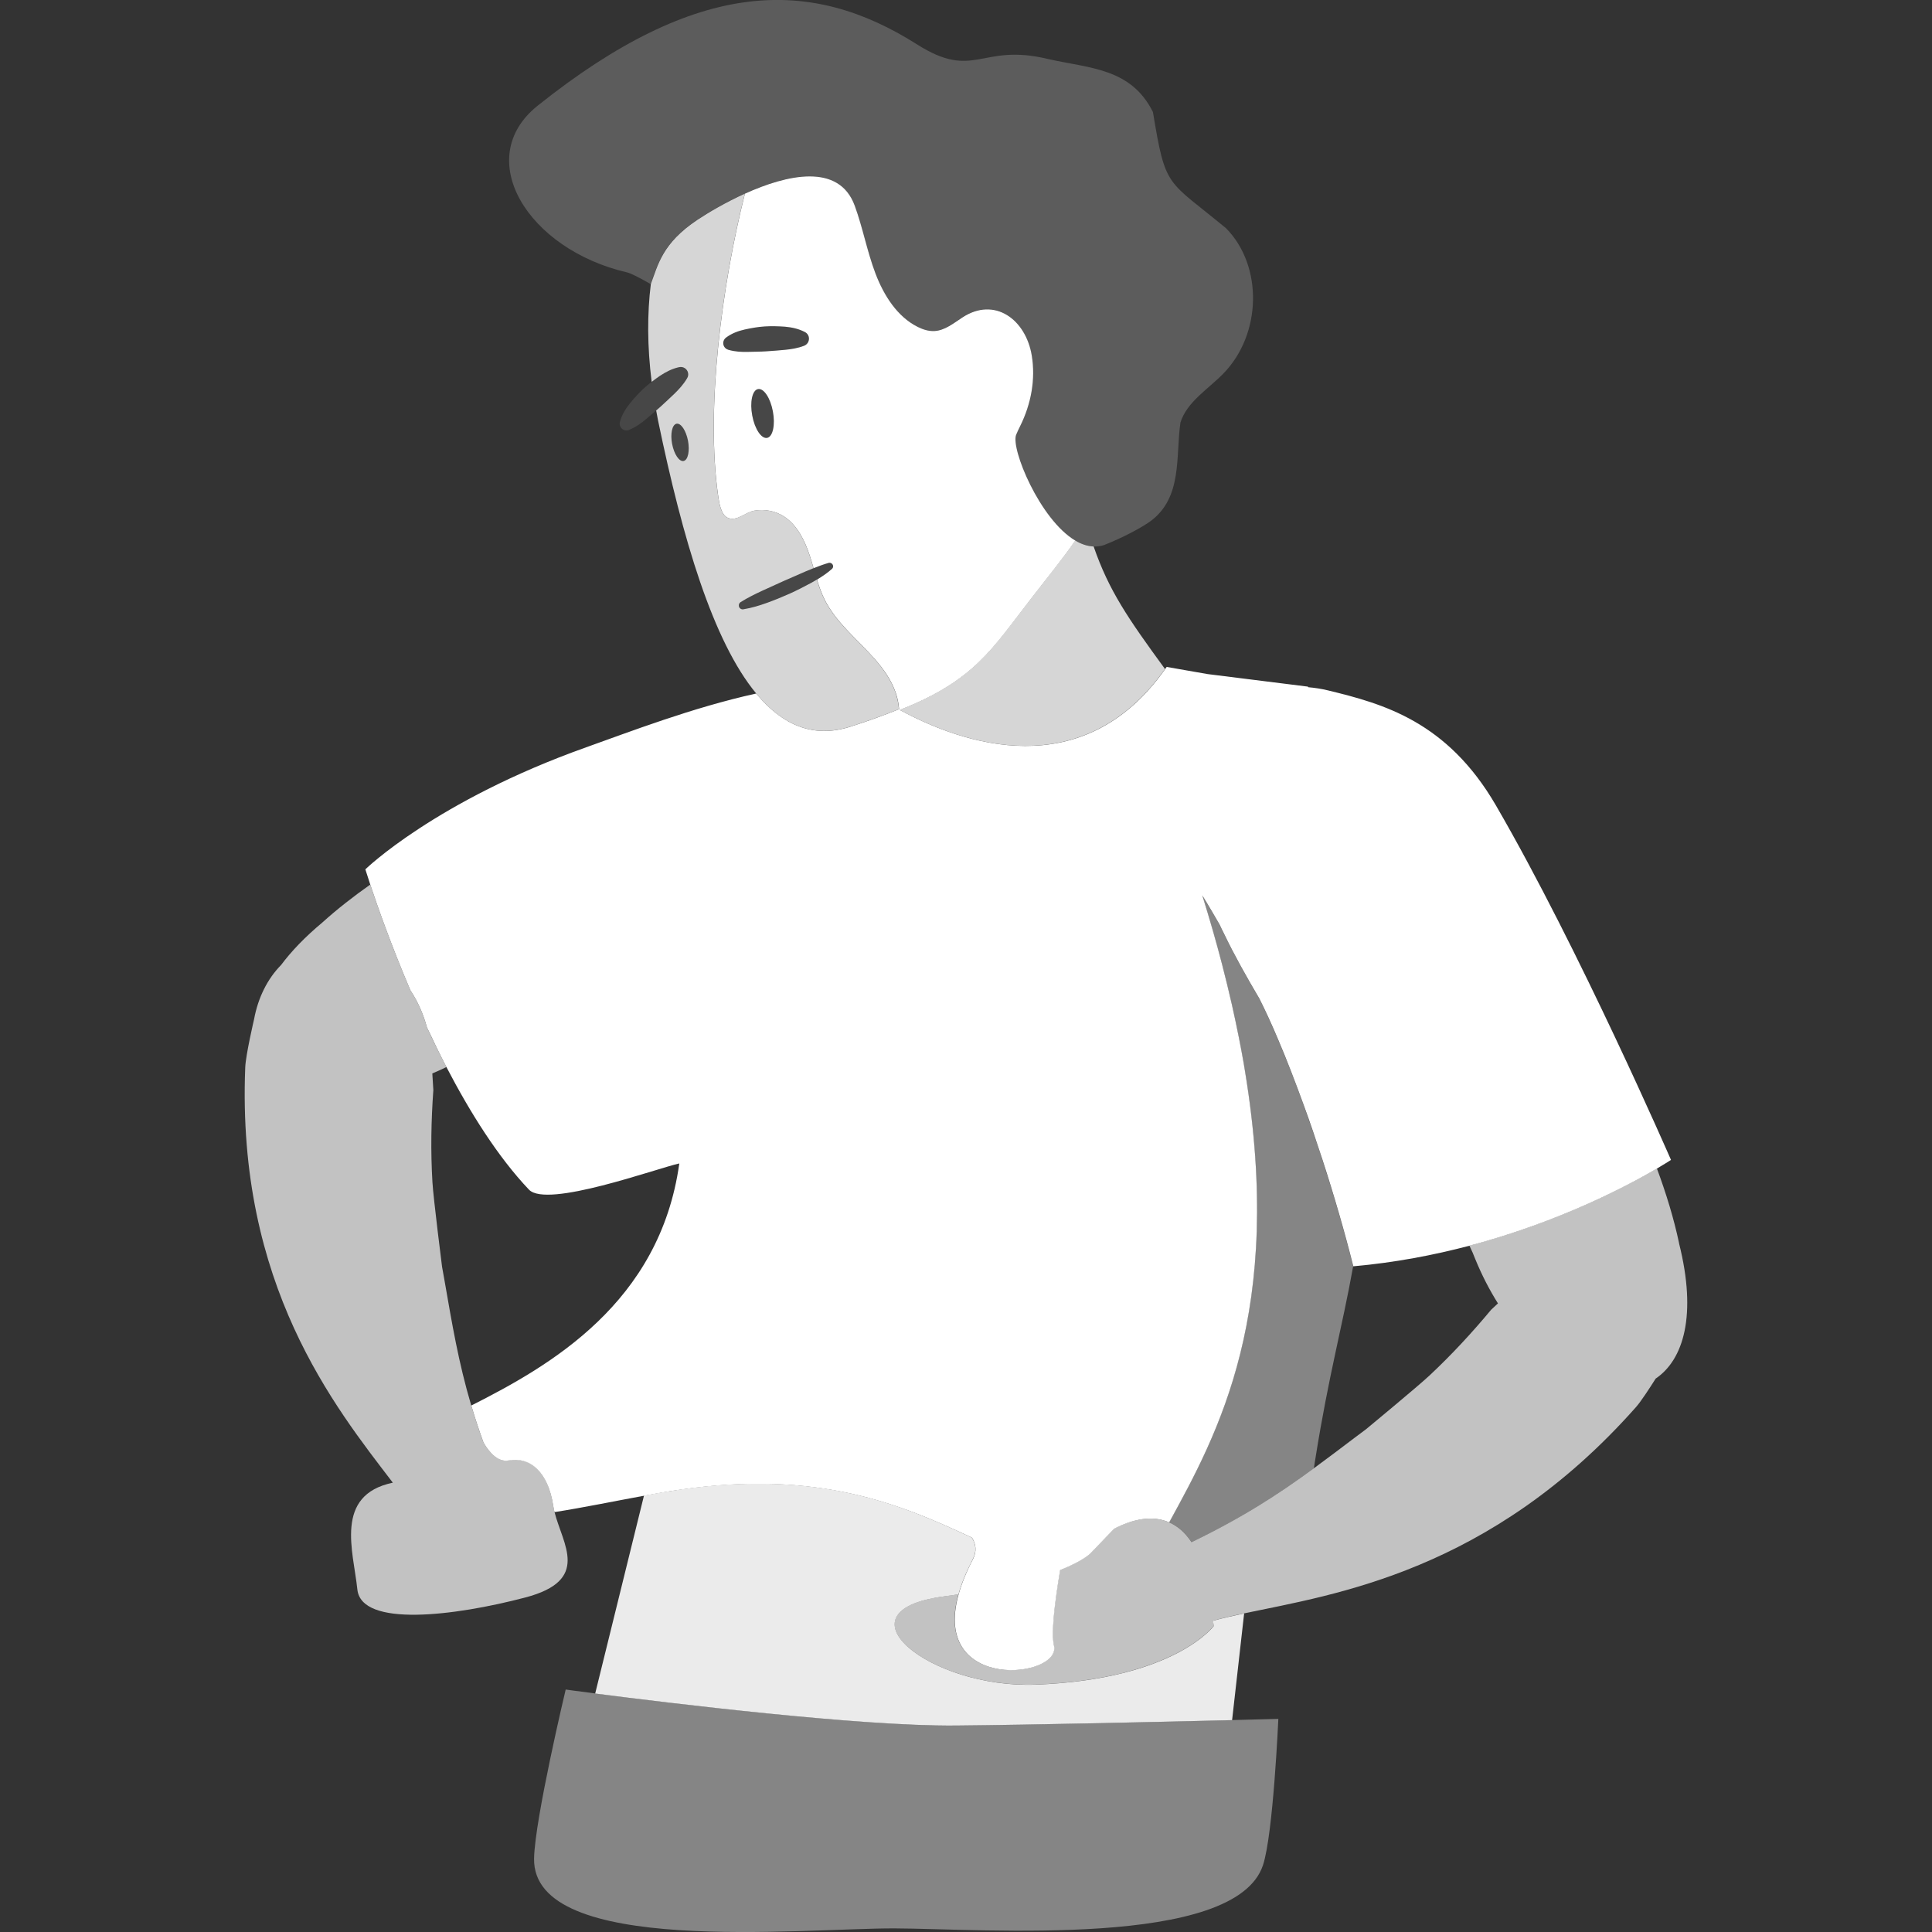
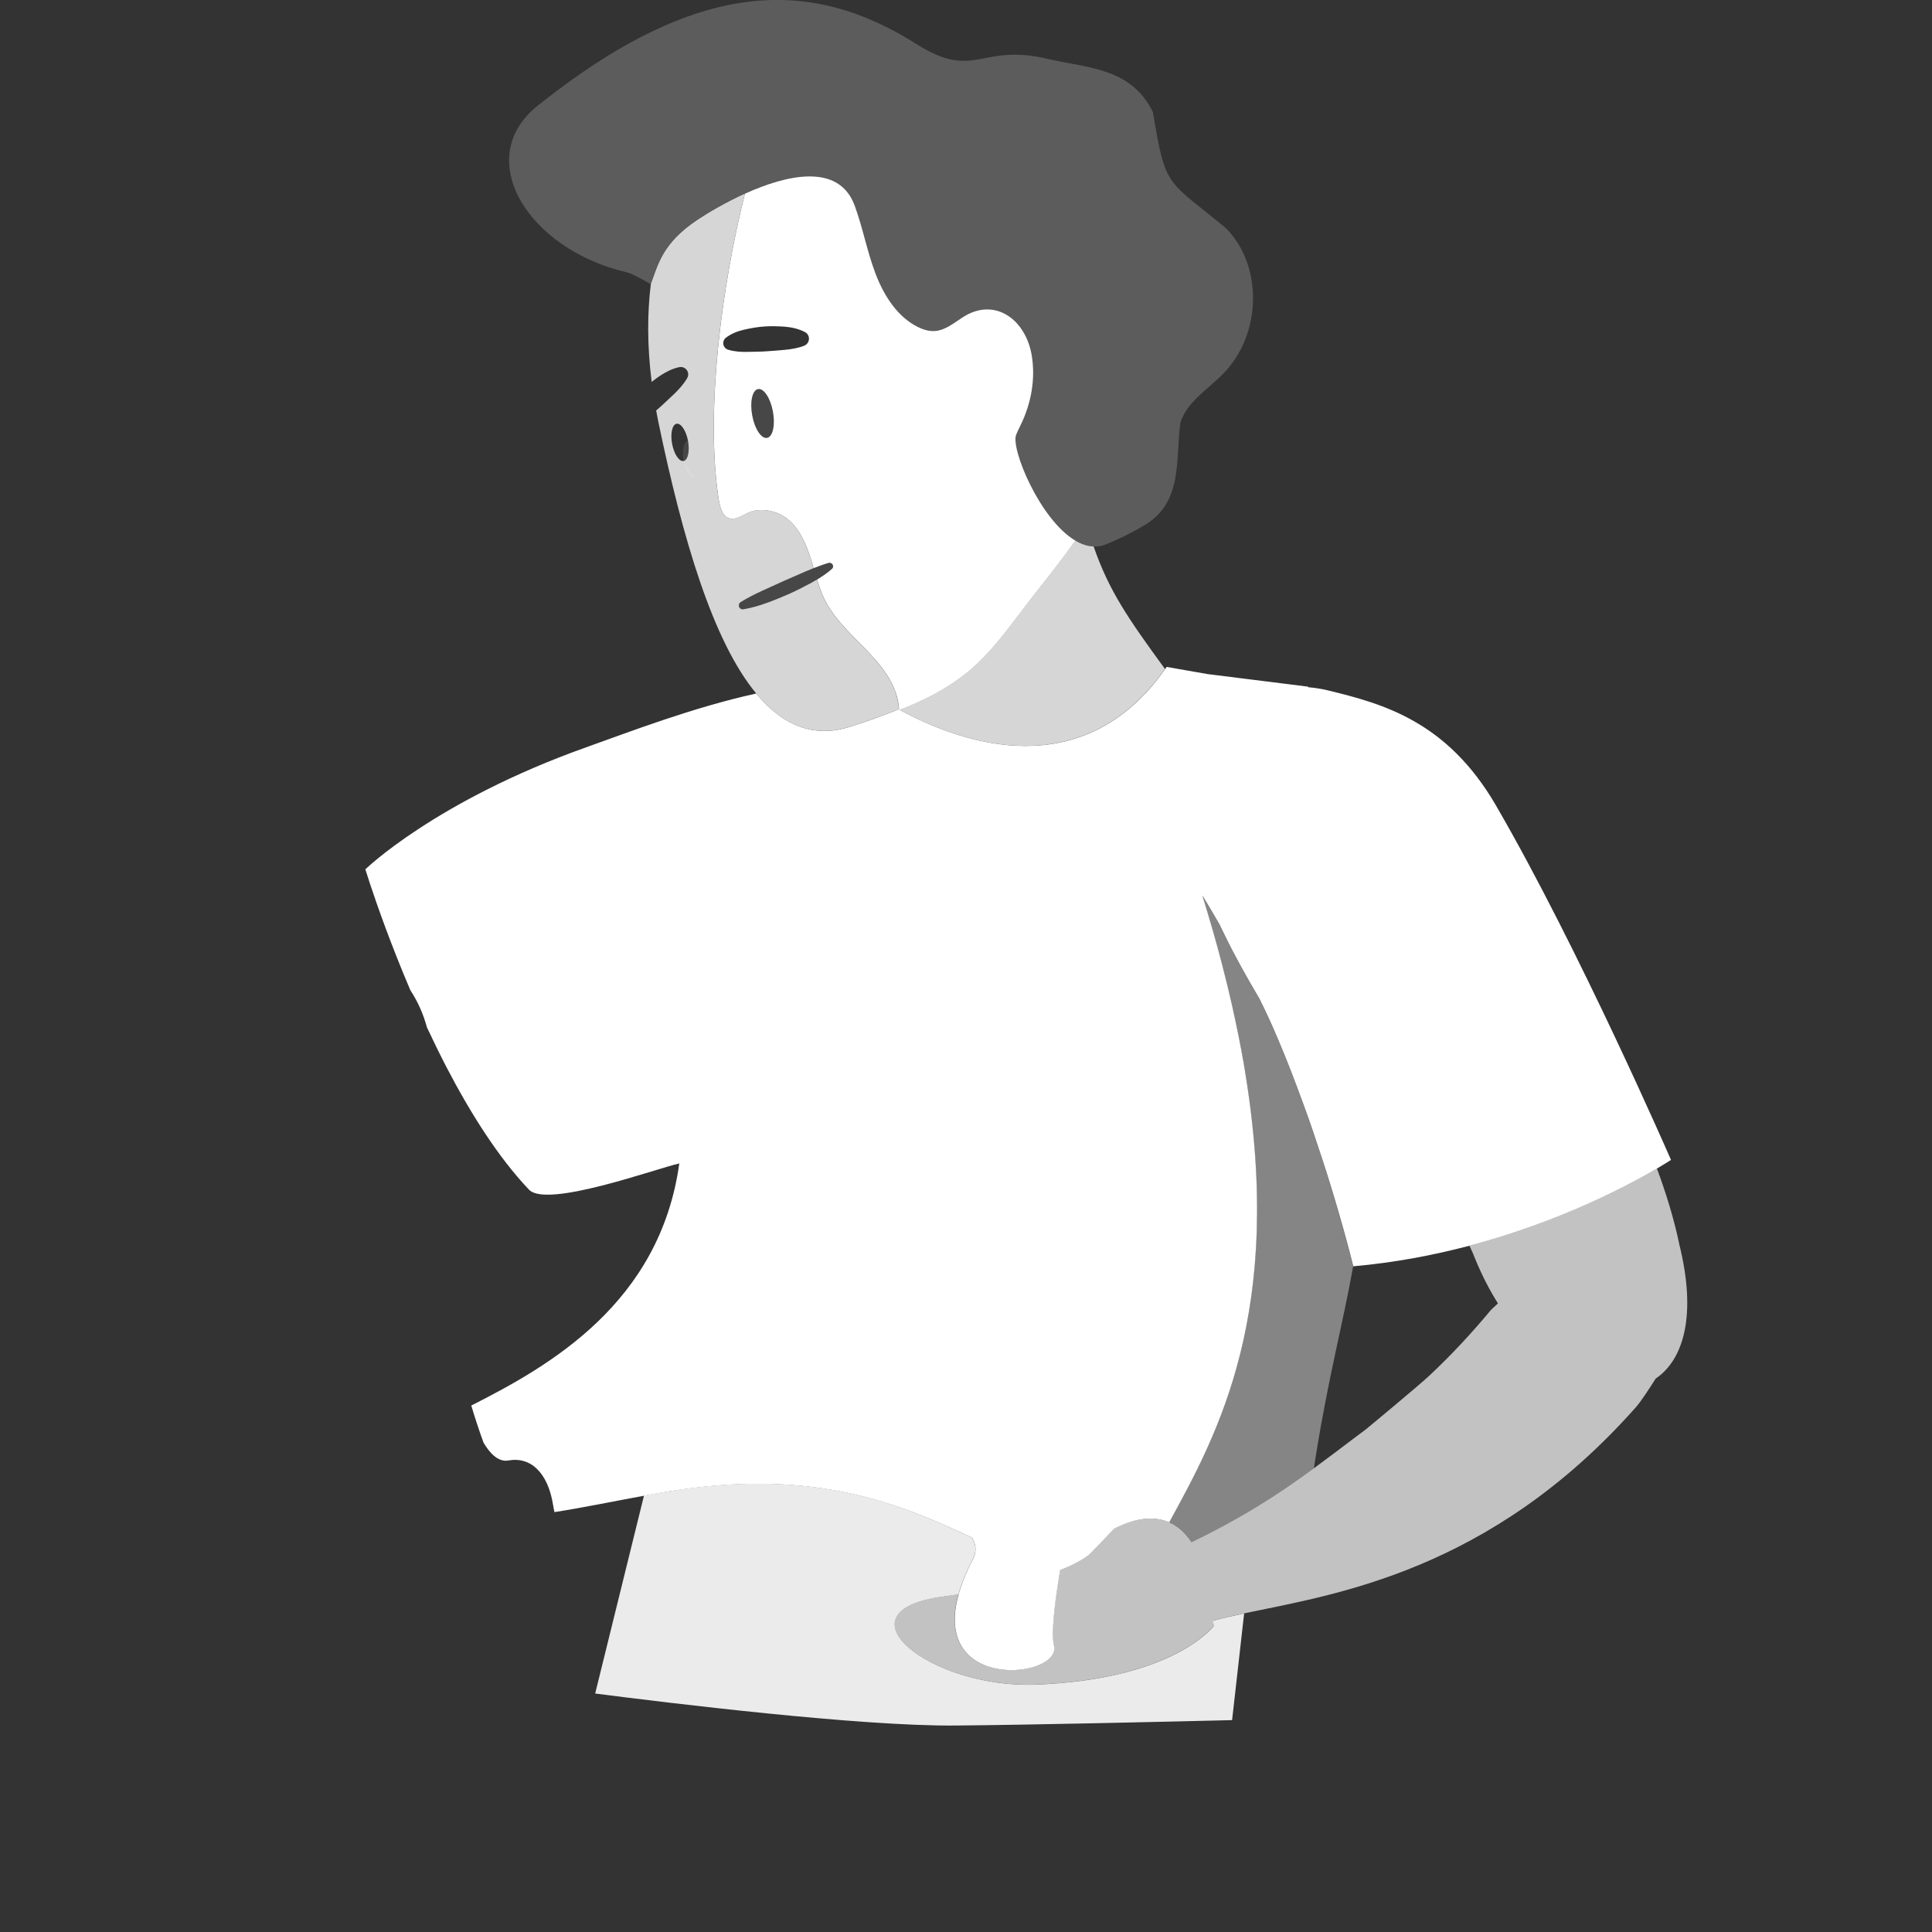
<svg xmlns="http://www.w3.org/2000/svg" viewBox="0 0 300 300">
  <rect x="0" y="0" width="300" height="300" fill="#333333" stroke="none" />
  <g fill="#fff">
    <path d="m 188.52 252.43 s -6.06 8.34 -27.69 9.16 c -16.36 .62 -31.51 -11.41 -14.3 -13.69 .8 -.11 1.56 -.22 2.3 -.33 .45 -1.61 1.17 -3.41 2.21 -5.42 .66 -1.26 .5 -2.4 -.14 -3.39 -11.07 -5.23 -23.91 -10.57 -45.35 -7.46 -1.8 .26 -3.66 .58 -5.55 .93 l -7.58 30.74 c 11.41 1.47 41.1 5.1 55.93 4.97 12.23 -.11 32.33 -.58 42.97 -.84 l 1.87 -16.57 c -1.8 .38 -3.42 .75 -4.86 1.15 l .16 .75 z" opacity=".9" />
-     <path d="m 92.45 262.96 c -2.9 -.37 -4.61 -.61 -4.61 -.61 s -4.79 20.07 -4.91 26.23 c -.29 15.25 41.67 10.81 56.01 10.86 13.79 .05 52.84 3.15 57.17 -9.8 1.6 -4.79 2.39 -22.73 2.39 -22.73 s -2.78 .07 -7.14 .18 c -10.65 .26 -30.75 .73 -42.97 .84 -14.83 .13 -44.52 -3.5 -55.93 -4.97 z" opacity=".4" />
    <path d="m 160.22 92.77 c -6.23 8.05 -8.93 12.9 -20.52 17.46 9.76 5.28 28.43 11.75 41.2 -6.35 -5.73 -7.84 -8.71 -12.16 -11.08 -19.02 -.97 -.04 -1.93 -.37 -2.87 -.93 -2.13 3.09 -4.45 5.89 -6.73 8.84 z" opacity=".8" />
    <path d="m 260.73 193.06 c -.82 -3.88 -2.02 -7.77 -3.45 -11.63 -4.34 2.56 -14.96 8.24 -29.11 11.99 .35 .72 .66 1.43 .92 2.12 1.03 2.51 2.22 4.8 3.51 6.85 l -1.06 .99 c -2.92 3.51 -6.08 6.94 -9.55 10.19 -1.73 1.63 -9.86 8.35 -9.86 8.35 l -1.79 1.34 c -2.18 1.65 -4.25 3.22 -6.33 4.74 -5.41 3.96 -10.96 7.6 -18.99 11.47 -1.03 -1.55 -2.22 -2.53 -3.5 -3.09 -2.67 -1.17 -5.73 -.45 -8.56 1 l -3.49 3.64 s -.96 1.23 -4.88 2.77 c -.9 5.37 -1.4 9.88 -.96 11.72 1.21 5.09 -19.07 7.33 -14.81 -7.95 -.74 .11 -1.51 .22 -2.3 .33 -17.22 2.29 -2.06 14.31 14.3 13.69 21.62 -.82 27.69 -9.16 27.69 -9.16 l -.16 -.75 c 1.44 -.41 3.06 -.78 4.86 -1.15 14.01 -2.95 38.17 -6.44 60.83 -32.03 .76 -.86 2.11 -2.93 3.05 -4.42 4.33 -2.93 6.44 -9.85 3.63 -21.01 z" opacity=".7" />
    <path d="m 204.27 226.39 c 2.06 -12.93 4.11 -20.08 5.85 -29.77 -1.3 -5.19 -2.96 -10.92 -4.8 -16.59 -.92 -2.83 -1.89 -5.65 -2.87 -8.37 -.66 -1.82 -1.32 -3.59 -1.99 -5.3 s -1.34 -3.36 -2 -4.93 c -1 -2.35 -1.98 -4.5 -2.93 -6.39 -1.97 -3.32 -3.84 -6.67 -5.47 -10.04 -.23 -.48 -.48 -.96 -.7 -1.44 -1.65 -2.89 -2.69 -4.54 -2.69 -4.54 1.15 3.69 2.16 7.24 3.06 10.67 .57 2.17 1.08 4.29 1.55 6.36 .39 1.7 .74 3.36 1.06 5 .27 1.37 .53 2.73 .76 4.05 .08 .45 .15 .89 .22 1.34 6.13 37.27 -4.25 56.19 -11.79 69.94 1.27 .56 2.46 1.53 3.5 3.09 8.03 -3.86 13.58 -7.51 18.99 -11.47 .02 -.14 .04 -.26 .06 -.4 .05 -.4 .13 -.8 .19 -1.21 z" opacity=".4" />
    <path d="m 150.92 238.76 c .63 1 .79 2.13 .14 3.39 -1.05 2.01 -1.76 3.81 -2.21 5.42 -4.27 15.28 16.01 13.04 14.81 7.95 -.44 -1.84 .06 -6.36 .96 -11.72 3.92 -1.54 4.88 -2.77 4.88 -2.77 l 3.49 -3.64 c 2.83 -1.46 5.88 -2.17 8.56 -1 7.54 -13.75 17.92 -32.67 11.79 -69.94 -.07 -.45 -.14 -.89 -.22 -1.34 -.23 -1.33 -.49 -2.68 -.76 -4.05 -.32 -1.63 -.68 -3.3 -1.06 -5 -.47 -2.07 -.99 -4.19 -1.55 -6.36 -.89 -3.43 -1.91 -6.98 -3.06 -10.67 0 0 1.04 1.66 2.69 4.54 .22 .48 .46 .96 .7 1.44 1.62 3.37 3.5 6.71 5.47 10.04 .95 1.89 1.94 4.04 2.93 6.39 .67 1.56 1.33 3.21 2 4.93 s 1.33 3.49 1.99 5.3 c .99 2.72 1.95 5.54 2.87 8.37 1.84 5.66 3.5 11.39 4.8 16.59 6.45 -.57 12.52 -1.74 18.06 -3.2 14.15 -3.75 24.76 -9.43 29.11 -11.99 1.41 -.83 2.16 -1.33 2.16 -1.33 s -14.28 -32.82 -27.18 -55.04 c -7.59 -13.07 -17.52 -15.79 -26.1 -17.87 -1.02 -.25 -2.04 -.4 -3.06 -.49 l -.03 -.09 -15.59 -1.95 -6.35 -1.11 c -.08 .11 -.16 .22 -.24 .33 -12.77 18.1 -31.44 11.63 -41.2 6.35 11.59 -4.56 14.29 -9.41 20.52 -17.46 2.28 -2.95 4.6 -5.75 6.73 -8.84 -5.54 -3.3 -10.06 -14.34 -9.18 -16.44 .19 -.45 .4 -.9 .62 -1.34 1.71 -3.44 2.41 -7.27 1.8 -10.96 -.92 -5.58 -5.75 -9.2 -10.78 -5.9 -1.36 .89 -2.72 2.01 -4.32 2.1 -.9 .05 -1.78 -.23 -2.59 -.63 -3.19 -1.58 -5.28 -4.89 -6.58 -8.31 s -1.96 -7.08 -3.22 -10.52 c -2.45 -6.69 -10.53 -4.82 -17.05 -1.87 -3.59 14.26 -6.11 33.44 -4.14 47.02 .14 1 .43 2.92 1.53 3.34 1.43 .54 2.65 -.89 4.1 -1.14 1.6 -.27 3.31 .05 4.67 .97 1.97 1.33 3.12 3.64 3.89 5.96 .22 .66 .42 1.34 .61 2.01 .76 -.3 1.53 -.59 2.32 -.82 h .01 c .29 -.08 .59 .09 .68 .38 .06 .21 -.01 .43 -.17 .56 -.73 .64 -1.51 1.17 -2.31 1.65 .33 1.07 .7 2.13 1.2 3.13 .87 1.73 2.08 3.22 3.4 4.64 2.86 3.08 6.22 5.79 7.62 9.77 .3 .85 .46 1.71 .53 2.58 -2.5 1.01 -5.02 1.91 -7.57 2.72 -5.77 1.85 -10.56 -.25 -14.62 -5.15 -9.89 2.17 -19.79 6 -26.4 8.35 -23.41 8.34 -34.29 18.95 -34.29 18.95 s .27 .87 .77 2.39 c 1.07 3.21 3.21 9.33 6.22 16.38 1.15 1.75 2.02 3.71 2.57 5.76 .96 2.05 1.97 4.12 3.04 6.19 3.67 7.05 8 13.96 12.81 19.02 2.79 2.93 19.78 -3.29 23.34 -4.07 -3.02 21.69 -20.11 31.43 -32.3 37.59 .54 1.83 1.17 3.74 1.89 5.74 .92 1.58 2.26 3.1 3.91 2.79 3.26 -.61 6.1 1.7 6.92 7.02 .05 .33 .12 .66 .2 1 4.58 -.72 9.34 -1.71 13.94 -2.55 1.89 -.35 3.74 -.67 5.55 -.93 21.44 -3.11 34.27 2.24 45.35 7.46 z m -31.79 -170.77 c -.89 .19 -1.93 -1.36 -2.32 -3.45 -.4 -2.09 0 -3.94 .88 -4.12 .89 -.19 1.93 1.36 2.32 3.45 .4 2.09 0 3.94 -.88 4.12 z m 6.36 -14.86 c -.14 .26 -.36 .45 -.61 .55 l -.02 .01 c -1.01 .39 -1.98 .53 -2.95 .63 -.97 .08 -1.93 .18 -2.9 .23 -.96 .07 -1.93 .06 -2.91 .09 -.98 .02 -1.96 -.02 -3.02 -.33 l -.02 -.01 c -.56 -.17 -.88 -.76 -.71 -1.32 .07 -.23 .2 -.41 .38 -.55 .92 -.69 1.92 -1.04 2.94 -1.27 1.02 -.22 2.06 -.41 3.1 -.47 1.04 -.07 2.09 -.03 3.14 .04 1.04 .1 2.08 .31 3.08 .83 .57 .29 .79 .99 .5 1.56 z" />
    <path d="m 132.02 112.84 c 2.55 -.82 5.07 -1.71 7.57 -2.72 -.07 -.87 -.24 -1.74 -.53 -2.58 -1.4 -3.98 -4.76 -6.7 -7.62 -9.77 -1.32 -1.42 -2.53 -2.91 -3.4 -4.64 -.5 -1 -.87 -2.06 -1.2 -3.13 -.28 .17 -.56 .33 -.85 .49 -1.11 .6 -2.24 1.18 -3.39 1.7 -1.15 .51 -2.32 .99 -3.51 1.42 s -2.4 .79 -3.66 1 c -.33 .06 -.65 -.17 -.7 -.5 -.04 -.25 .07 -.49 .28 -.62 h .01 c 1.08 -.68 2.19 -1.22 3.32 -1.75 l 3.39 -1.54 3.41 -1.49 c .39 -.17 .79 -.33 1.18 -.48 -.2 -.67 -.39 -1.35 -.61 -2.01 -.77 -2.31 -1.91 -4.63 -3.89 -5.96 -1.37 -.92 -3.07 -1.24 -4.67 -.97 -1.45 .25 -2.68 1.68 -4.1 1.14 -1.1 -.42 -1.38 -2.33 -1.53 -3.34 -1.97 -13.58 .55 -32.76 4.14 -47.02 -3.02 1.37 -5.71 2.97 -7.34 4.05 -5.5 3.66 -6.14 7.01 -7.26 9.99 -.56 4.56 -.57 9.62 .13 15.19 .43 -.34 .88 -.66 1.33 -.97 .89 -.58 1.85 -1.09 2.96 -1.32 .62 -.13 1.23 .27 1.36 .89 .06 .29 .01 .58 -.14 .82 l -.01 .02 c -.56 .95 -1.24 1.68 -1.95 2.38 -.73 .68 -1.43 1.37 -2.17 2.03 -.22 .2 -.45 .4 -.68 .59 .1 .51 .18 1.02 .29 1.54 3.82 18.45 8.52 34.28 15.24 42.4 4.06 4.91 8.84 7 14.62 5.15 z m -26.97 -47.04 c .68 -.14 1.47 1.04 1.78 2.63 .3 1.6 0 3.01 -.68 3.15 s -1.47 -1.04 -1.78 -2.63 0 -3.01 .68 -3.15 z" opacity=".8" />
-     <path d="m 106.15 71.59 c .68 -.14 .98 -1.55 .68 -3.15 s -1.1 -2.78 -1.78 -2.63 c -.68 .14 -.98 1.55 -.68 3.15 s 1.1 2.78 1.78 2.63 z" opacity=".1" />
+     <path d="m 106.15 71.59 c .68 -.14 .98 -1.55 .68 -3.15 c -.68 .14 -.98 1.55 -.68 3.15 s 1.1 2.78 1.78 2.63 z" opacity=".1" />
    <path d="m 117.69 60.42 c -.89 .19 -1.28 2.03 -.88 4.12 s 1.44 3.63 2.32 3.45 c .89 -.19 1.28 -2.03 .88 -4.12 s -1.44 -3.63 -2.32 -3.45 z" opacity=".1" />
    <path d="m 108.3 34.11 c 1.63 -1.09 4.32 -2.69 7.34 -4.05 6.52 -2.95 14.6 -4.82 17.05 1.87 1.26 3.44 1.92 7.1 3.22 10.52 s 3.39 6.73 6.58 8.31 c .81 .4 1.7 .68 2.59 .63 1.6 -.09 2.96 -1.21 4.32 -2.1 5.04 -3.31 9.86 .32 10.78 5.9 .61 3.69 -.08 7.53 -1.8 10.96 -.22 .44 -.43 .89 -.62 1.34 -.89 2.11 3.63 13.14 9.18 16.44 .93 .56 1.9 .89 2.87 .93 .54 .02 1.08 -.04 1.62 -.22 2.98 -1.17 5.81 -2.71 7.15 -3.66 5.1 -3.7 3.95 -10.13 4.72 -15.38 1.02 -3.2 4.26 -5.14 6.64 -7.57 5.99 -6.11 6.2 -16.74 .45 -22.58 -9.26 -7.67 -9.37 -6 -11.36 -18.05 -3.42 -6.87 -9.89 -6.78 -16.3 -8.24 -10.49 -2.54 -11.36 3.43 -20.37 -2.29 -16.37 -10.37 -33.92 -10.38 -58.86 9.53 -10.26 8.19 -1.56 22.33 13.88 25.9 .58 .14 1.86 .78 3.65 1.81 0 -.01 0 -.01 .01 -.02 1.12 -2.99 1.76 -6.33 7.26 -9.99 z" opacity=".2" />
-     <path d="m 124.99 51.57 c -1 -.52 -2.04 -.73 -3.08 -.83 -1.04 -.08 -2.09 -.12 -3.14 -.04 -1.05 .06 -2.08 .26 -3.1 .47 -1.02 .23 -2.03 .58 -2.94 1.27 -.17 .13 -.31 .32 -.38 .55 -.17 .56 .15 1.15 .71 1.32 l .02 .01 c 1.06 .32 2.05 .35 3.02 .33 .97 -.04 1.94 -.03 2.91 -.09 .96 -.05 1.93 -.15 2.9 -.23 .97 -.1 1.94 -.24 2.95 -.63 l .02 -.01 c .26 -.1 .48 -.29 .61 -.55 .29 -.57 .07 -1.26 -.5 -1.56 z" opacity=".1" />
-     <path d="m 106.69 58.72 l -.01 .02 c -.56 .94 -1.24 1.67 -1.95 2.38 -.72 .68 -1.43 1.37 -2.16 2.04 -.23 .2 -.46 .4 -.69 .59 -.52 .45 -1.05 .89 -1.57 1.34 -.77 .64 -1.58 1.23 -2.62 1.66 l -.01 .01 c -.54 .22 -1.16 -.04 -1.38 -.58 -.09 -.22 -.1 -.46 -.04 -.67 .3 -1.12 .89 -2.04 1.55 -2.87 .68 -.82 1.38 -1.63 2.18 -2.35 .38 -.35 .78 -.68 1.19 -.99 .43 -.34 .87 -.66 1.32 -.97 .9 -.58 1.85 -1.08 2.97 -1.32 .62 -.13 1.23 .27 1.36 .89 .06 .29 .01 .58 -.14 .82 z" opacity=".1" />
    <path d="m 121.71 90.19 l -3.39 1.54 c -1.12 .53 -2.24 1.07 -3.32 1.75 h -.01 c -.2 .13 -.32 .37 -.28 .62 .06 .33 .37 .56 .7 .5 1.26 -.21 2.48 -.57 3.66 -1 1.19 -.43 2.35 -.91 3.51 -1.42 1.15 -.52 2.28 -1.09 3.39 -1.7 .29 -.16 .57 -.32 .85 -.49 .81 -.48 1.59 -1.01 2.31 -1.65 .15 -.14 .22 -.35 .17 -.56 -.08 -.29 -.38 -.46 -.68 -.38 h -.01 c -.8 .22 -1.56 .51 -2.32 .82 -.4 .16 -.79 .32 -1.18 .48 l -3.41 1.49 z" opacity=".1" />
-     <path d="m 78.97 226.76 c -1.65 .31 -2.98 -1.21 -3.91 -2.79 -.72 -2 -1.35 -3.9 -1.89 -5.74 -1.99 -6.73 -2.96 -12.6 -4.13 -19.3 l -.4 -2.24 s -1.35 -10.67 -1.49 -13.1 c -.29 -4.86 -.2 -9.64 .14 -14.32 l -.16 -2.59 c .73 -.3 1.46 -.63 2.19 -.99 -1.07 -2.06 -2.09 -4.14 -3.04 -6.19 -.55 -2.05 -1.43 -4.01 -2.57 -5.76 -3.01 -7.05 -5.15 -13.17 -6.22 -16.38 -2.62 1.85 -5.12 3.79 -7.43 5.88 -2.72 2.27 -4.83 4.48 -6.41 6.6 -2.15 2.18 -3.59 5.13 -4.2 8.44 0 0 -1.3 5.54 -1.37 7.48 -1.34 33.78 13.89 52.65 22.92 64.47 -9.18 1.92 -6.12 10.69 -5.51 16.57 .61 5.94 15.15 4.13 26.07 1.26 10.24 -2.69 5.8 -8.23 4.54 -13.3 -.08 -.34 -.15 -.67 -.2 -1 -.82 -5.32 -3.67 -7.63 -6.92 -7.02 z" opacity=".7" />
  </g>
</svg>